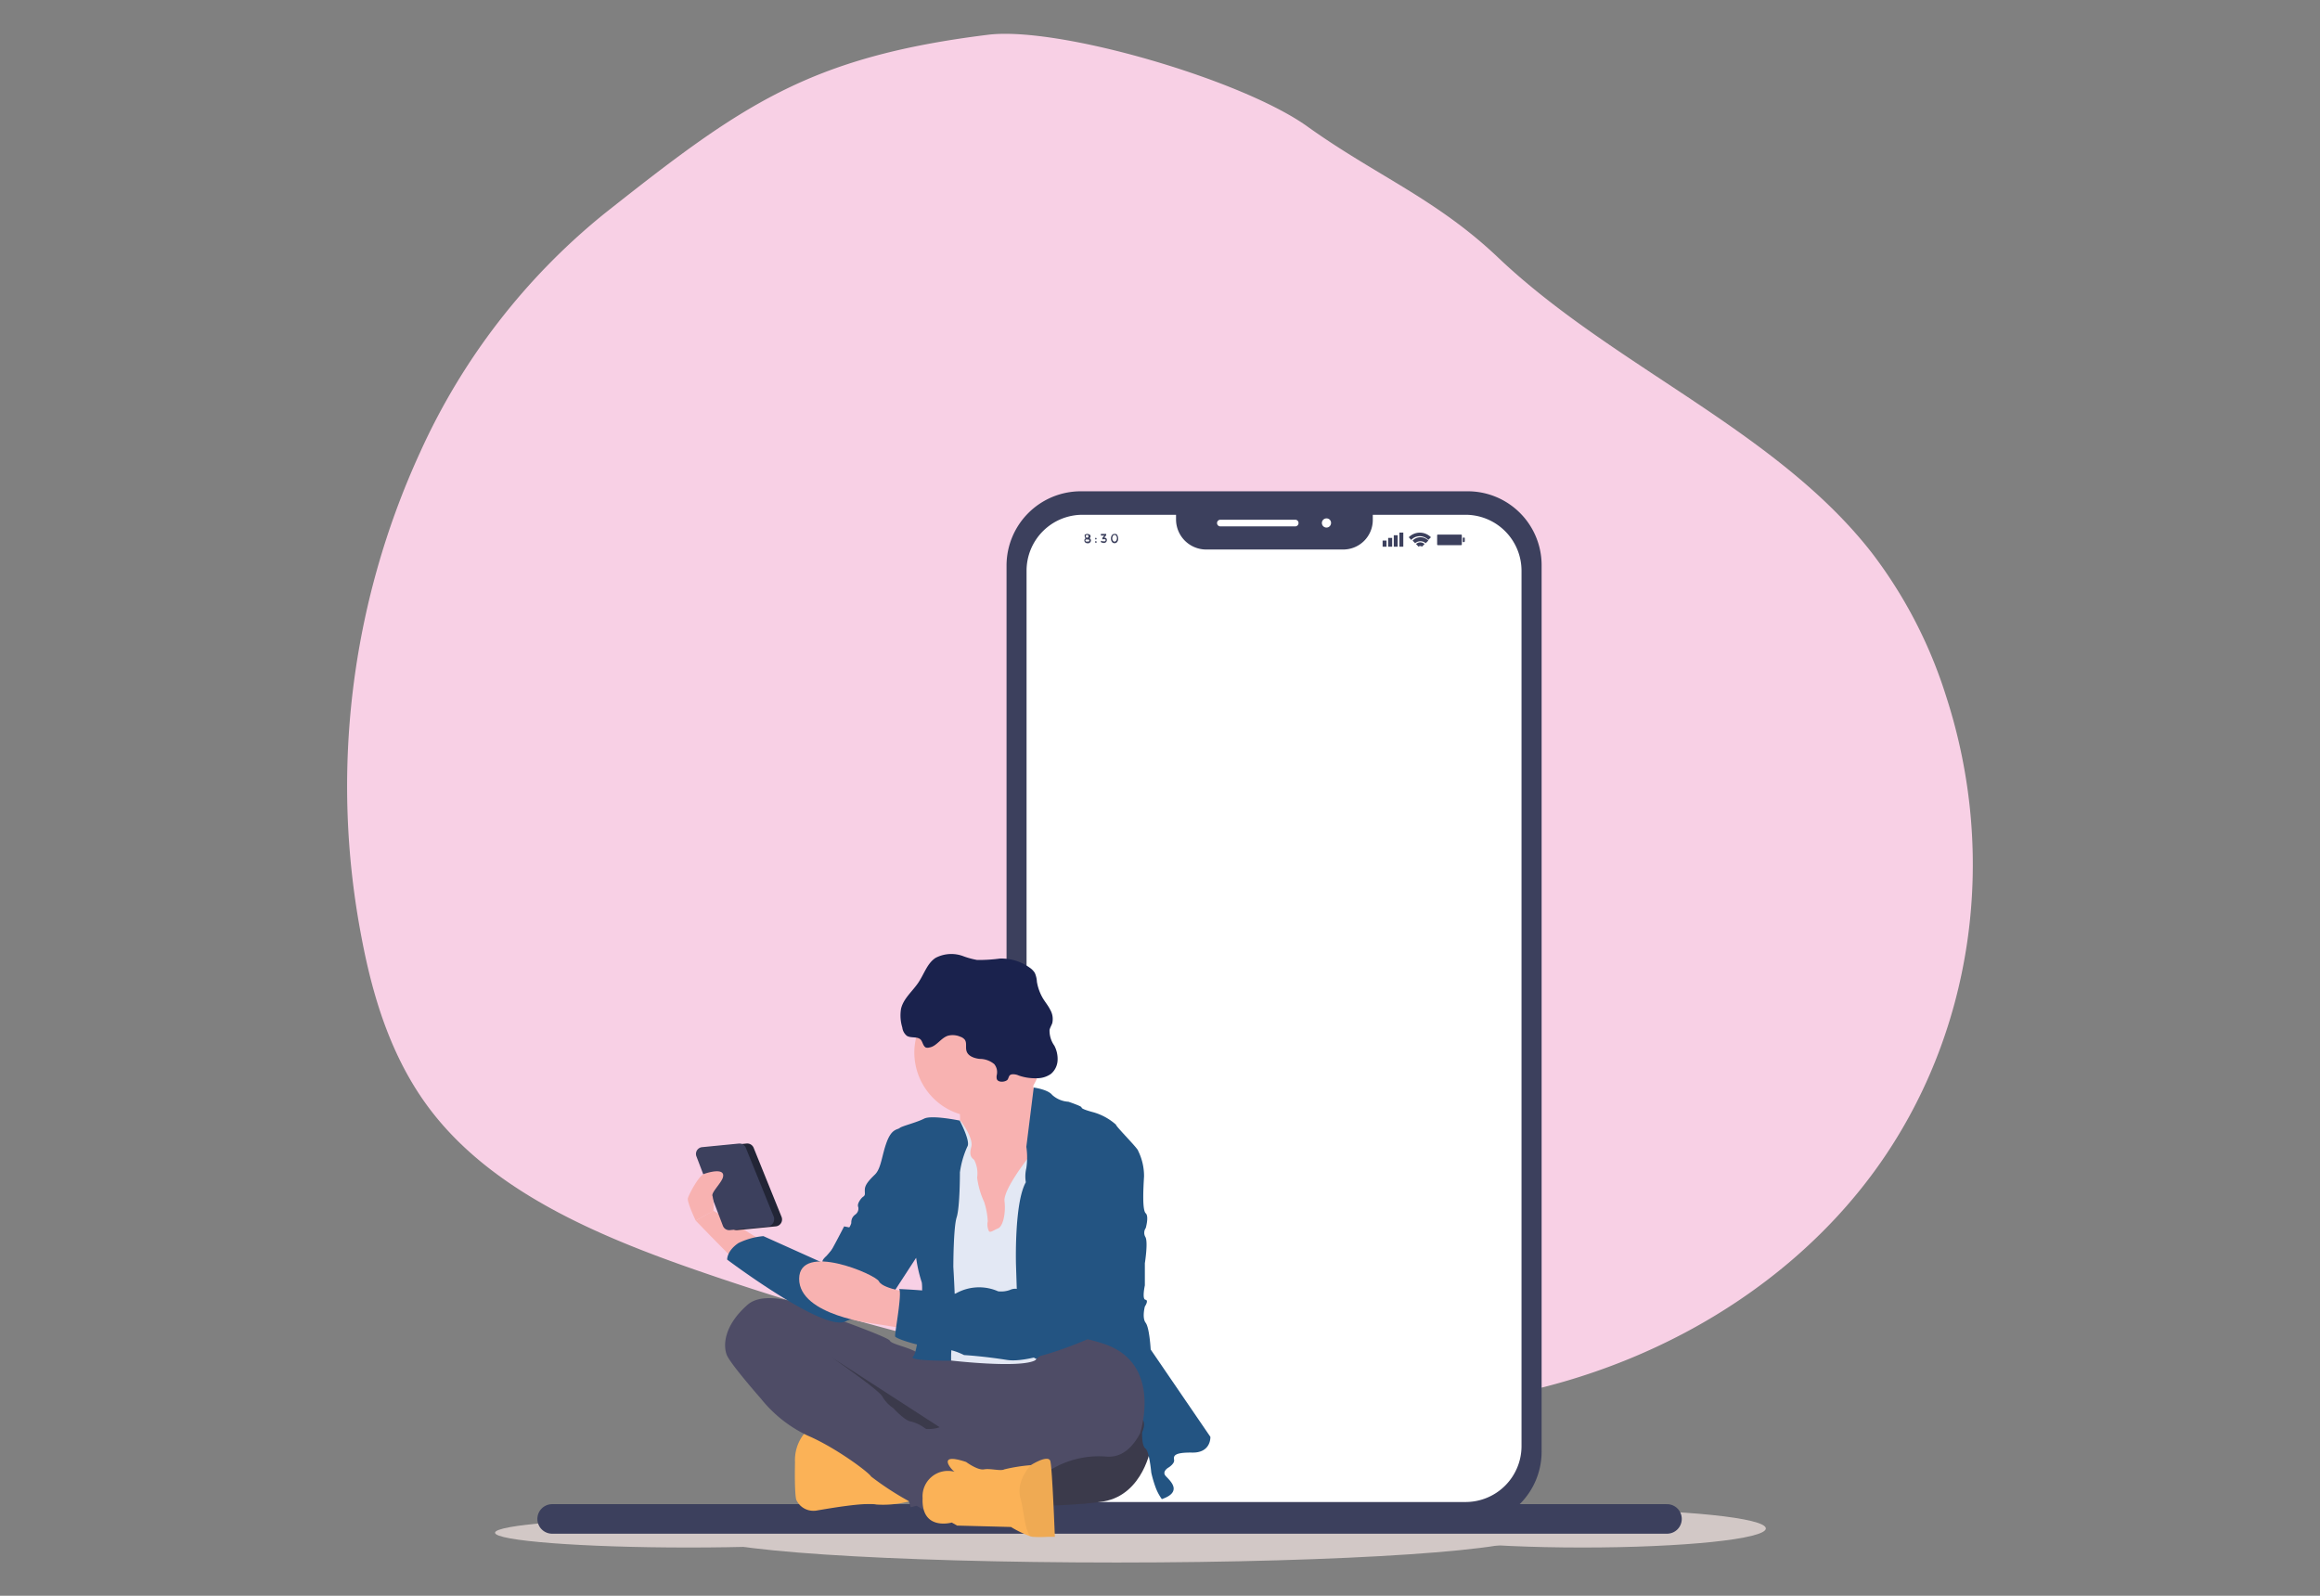
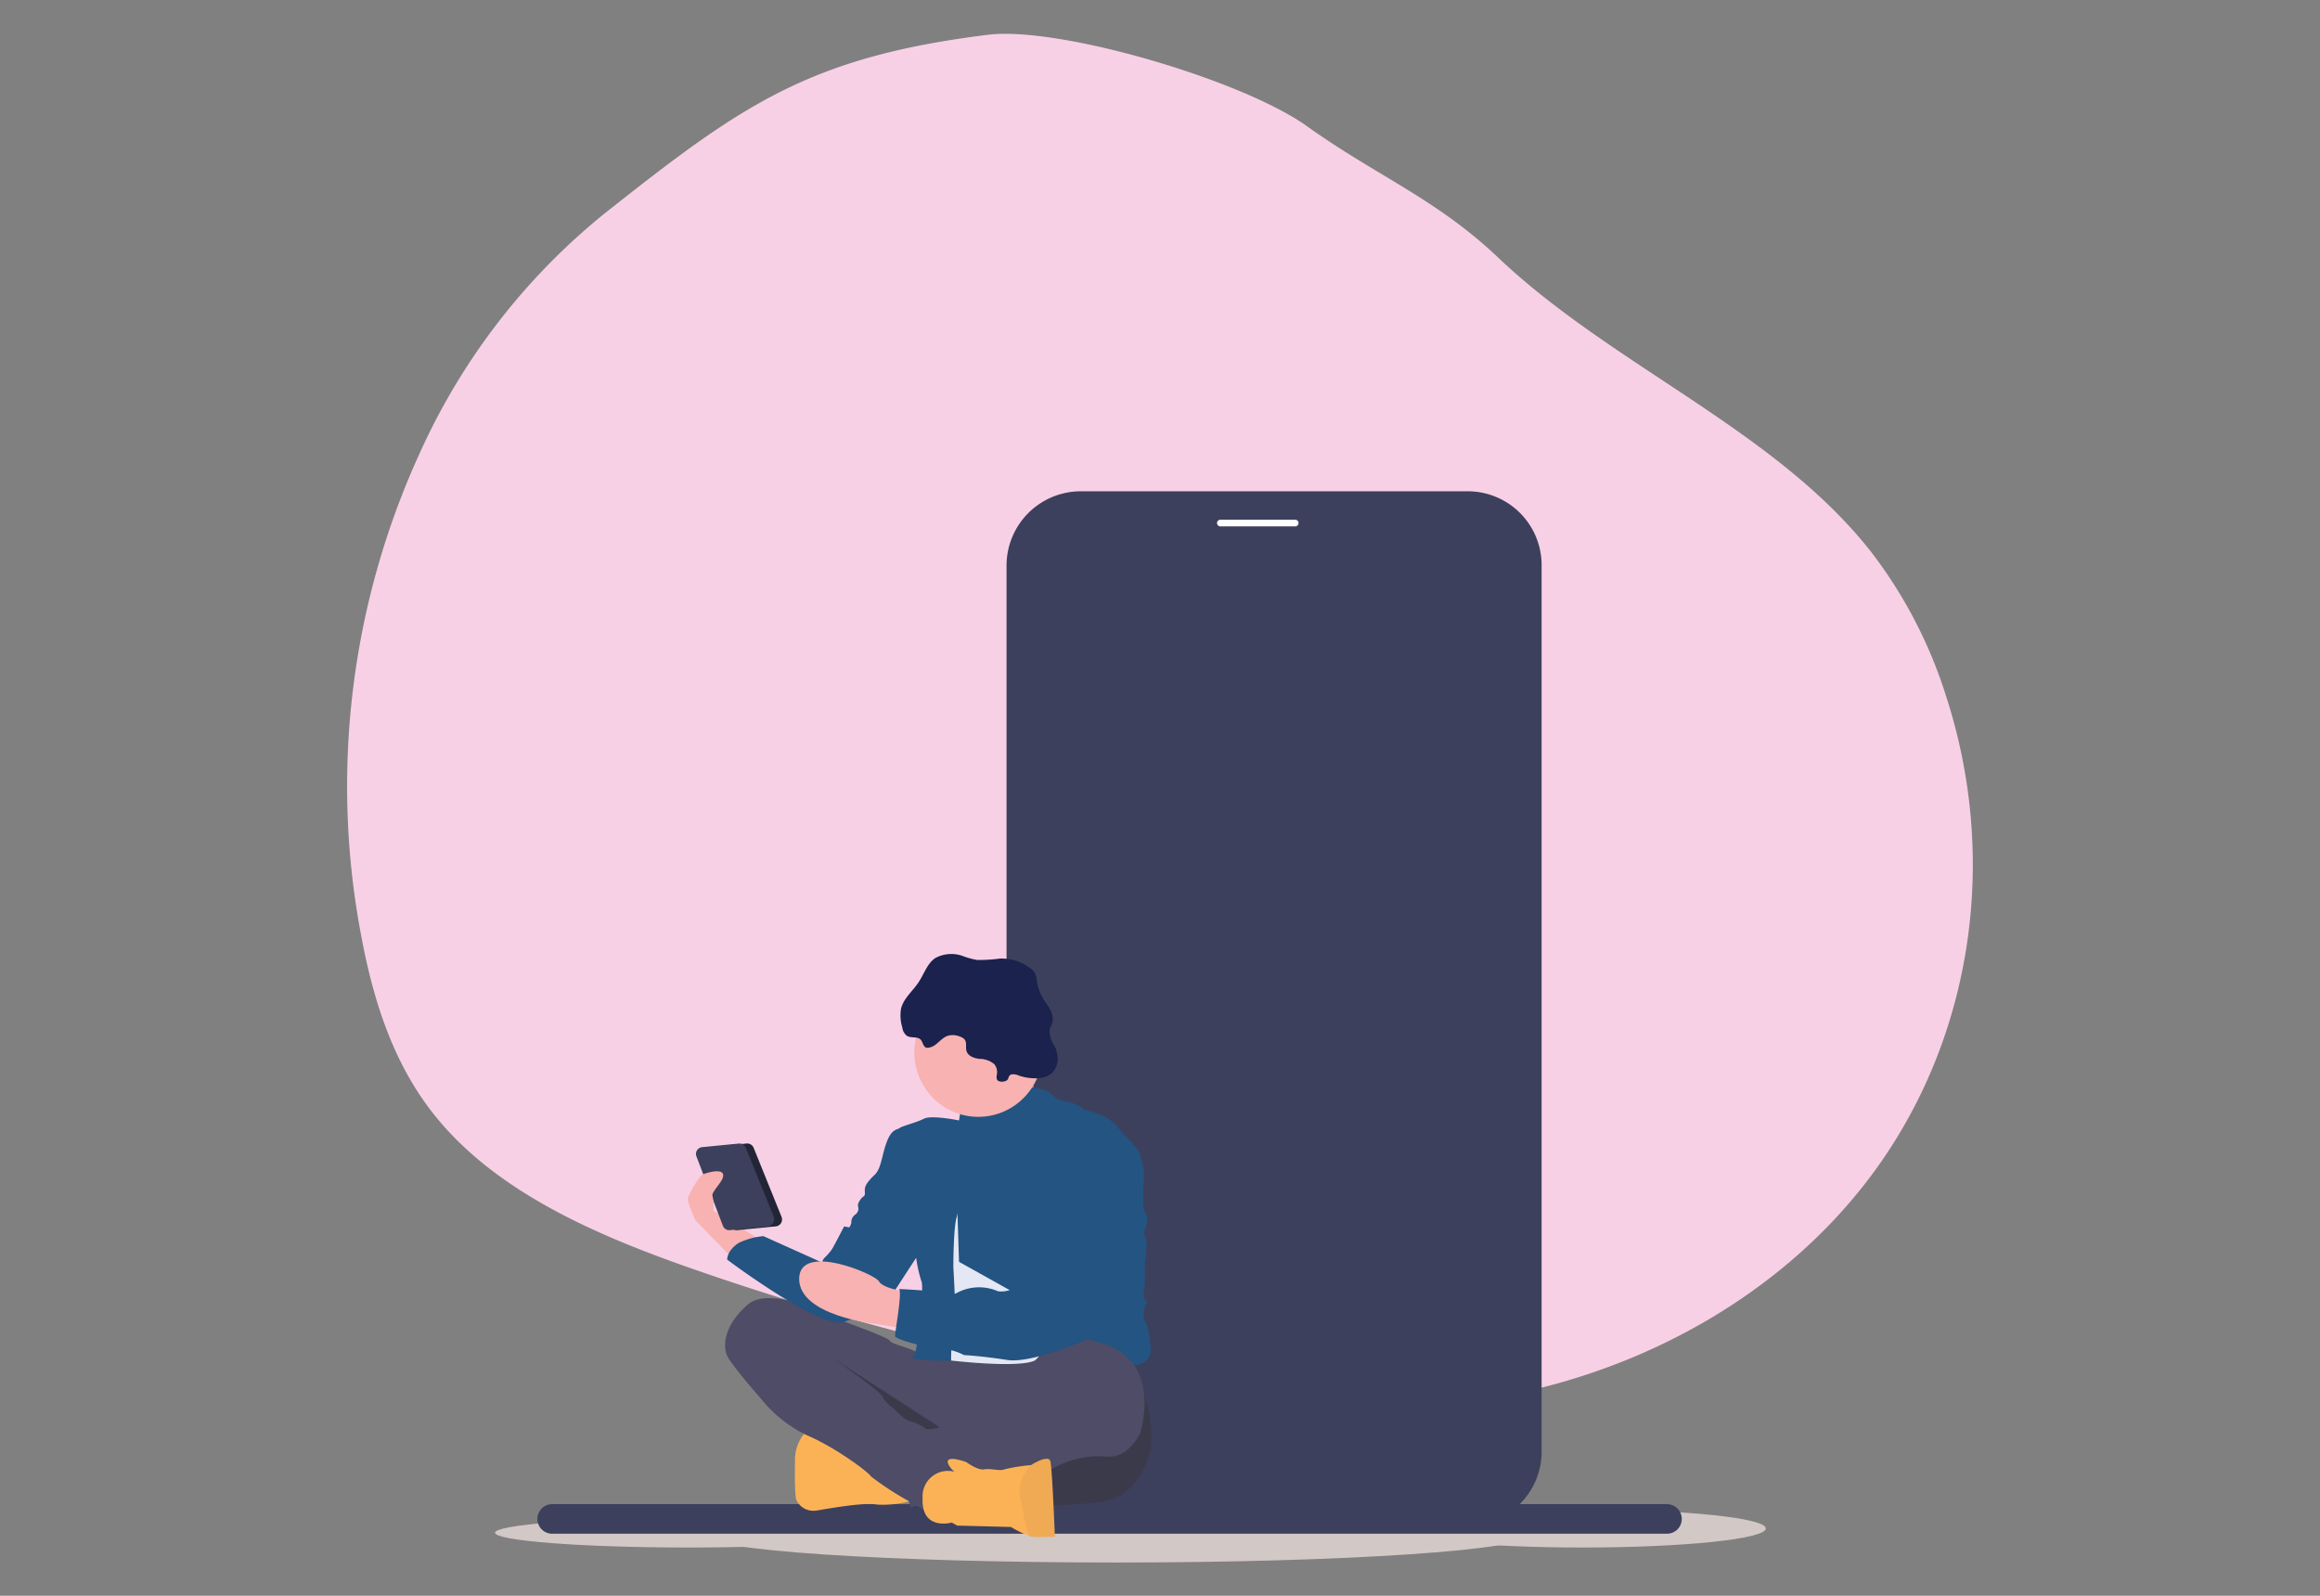
<svg xmlns="http://www.w3.org/2000/svg" viewBox="0 0 314 216">
  <rect x="0" y="0" width="314" height="216" fill="#808080" stroke="none" />
  <defs>
    <style>.cls-1,.cls-4{fill:none;}.cls-2{fill:#f8d0e5;}.cls-3{fill:#d2c8c6;}.cls-4{stroke:#3c405d;stroke-linecap:round;stroke-miterlimit:10;stroke-width:4px;}.cls-5{fill:#3c405d;}.cls-6{fill:#fff;}.cls-7{fill:#3b3a4b;}.cls-8{fill:#fbb257;}.cls-9{fill:#4e4c66;}.cls-10{fill:#f8b2b1;}.cls-11{fill:#e3e8f4;}.cls-12{fill:#235482;}.cls-13{fill:#1a224d;}.cls-14{opacity:0.05;isolation:isolate;}.cls-15{fill:#222536;}</style>
  </defs>
  <title>aloldal_carusel_img_02</title>
  <g id="Layer_2" data-name="Layer 2">
    <g id="Layer_1-2" data-name="Layer 1">
-       <rect class="cls-1" width="314" height="216" />
      <path class="cls-2" d="M202.74,34.84c15.52,14.75,37.66,23.37,50.61,40a63,63,0,0,1,10,19.26c7.19,22,3.66,46-9.45,64.15s-35.57,30.1-60.06,32c-11.71.9-23.68-.39-35.5-2.26a372.88,372.88,0,0,1-64.26-16.12c-13.23-4.6-26.95-10.47-35.33-21-5.58-7-8.22-15.54-9.8-23.88a108.35,108.35,0,0,1,7.92-65.79,88.34,88.34,0,0,1,24.9-32.26c18.46-14.6,27.55-21.22,52-24.24,9.61-1.16,34.51,6.14,43.26,12.48C186.24,23.76,194.38,26.91,202.74,34.84Z" />
      <path class="cls-3" d="M93.17,209.47c14.46,0,26.18-.91,26.18-2s-11.73-2-26.18-2-26.17.92-26.17,2S78.72,209.47,93.17,209.47Z" />
      <path class="cls-3" d="M214.16,209.47c13.72,0,24.84-1.15,24.84-2.58s-11.12-2.57-24.84-2.57-24.85,1.16-24.85,2.57S200.44,209.47,214.16,209.47Z" />
      <path class="cls-3" d="M151.13,211.5c30.89,0,55.92-1.69,55.92-3.77S182,204,151.13,204s-55.92,1.69-55.92,3.77S120.25,211.5,151.13,211.5Z" />
      <path class="cls-4" d="M74.73,205.6H225.62" />
      <path class="cls-5" d="M198.64,206.49H146.23a10,10,0,0,1-10-10.07V76.57a10.06,10.06,0,0,1,10-10.07h52.42a10,10,0,0,1,10,10.06V196.42A10,10,0,0,1,198.64,206.49Z" />
-       <path class="cls-6" d="M198.37,203.31H146.49a7.57,7.57,0,0,1-7.55-7.6V77.28a7.57,7.57,0,0,1,7.55-7.6h51.88a7.58,7.58,0,0,1,7.56,7.6V195.71A7.57,7.57,0,0,1,198.37,203.31Z" />
      <path class="cls-5" d="M146.85,72.36a.67.67,0,0,1,.31-.09.71.71,0,0,1,.31.09.27.27,0,0,1,.14.23.4.4,0,0,1-.14.27.32.32,0,0,1,.18.31.36.36,0,0,1-.14.27.35.35,0,0,1-.3.09.46.46,0,0,1-.31-.09.4.4,0,0,1-.14-.27.35.35,0,0,1,.18-.31.32.32,0,0,1-.13-.27C146.81,72.45,146.76,72.41,146.85,72.36Zm.14.94s.09,0,.17,0,.14,0,.18,0,.09-.09.09-.13,0-.14-.09-.14-.09,0-.18,0a.27.27,0,0,0-.17,0c-.05,0-.09.09-.09.14A.21.21,0,0,0,147,73.3Zm0-.58a.19.19,0,1,0-.05-.13A.16.16,0,0,0,147,72.72Z" />
      <path class="cls-5" d="M148.23,73s0,0,0-.09,0,0,0-.09,0,0,.09,0,.09,0,.09,0,0,0,0,.09,0,.09,0,.09,0,0-.09,0S148.23,73.08,148.23,73Zm0,.45s0,0,0-.09,0,0,0-.09,0,0,.09,0,.09,0,.09,0,0,0,0,.09,0,0,0,.09,0,0-.09,0S148.23,73.48,148.23,73.48Z" />
      <path class="cls-5" d="M149,72.45v-.18h.72v.18l-.27.32a.46.46,0,0,1,.27.09.34.34,0,0,1,.09.22.43.43,0,0,1-.14.32.36.36,0,0,1-.31.09.69.69,0,0,1-.39-.14l.09-.17a.42.42,0,0,0,.31.09c.09,0,.13,0,.18,0s.09-.1.09-.14,0-.13-.09-.13a.4.4,0,0,0-.23,0h-.13v-.18l.26-.32H149v0Z" />
      <path class="cls-5" d="M150.5,73.34a.73.73,0,0,1-.14-.45.71.71,0,0,1,.14-.45.4.4,0,0,1,.35-.17c.14,0,.31,0,.36.17a.77.77,0,0,1,.13.45.67.67,0,0,1-.13.45.39.39,0,0,1-.36.18A.37.37,0,0,1,150.5,73.34Zm.13-.8a.71.71,0,0,0-.09.32.48.48,0,0,0,.09.31.24.24,0,0,0,.22.14.27.27,0,0,0,.23-.14.67.67,0,0,0,.09-.31.58.58,0,0,0-.09-.32.26.26,0,0,0-.23-.13A.23.23,0,0,0,150.63,72.54Z" />
      <path class="cls-5" d="M187.66,73.17h-.53V74h.53Z" />
      <path class="cls-5" d="M188.42,72.81h-.54V74h.54Z" />
      <path class="cls-5" d="M189.17,72.45h-.53V74h.53Z" />
      <path class="cls-5" d="M189.93,72.09h-.53V74h.53Z" />
      <path class="cls-5" d="M191,73.08a1.6,1.6,0,0,1,1.16-.5,1.58,1.58,0,0,1,1.15.5l.36-.36a2.12,2.12,0,0,0-3,0Z" />
      <path class="cls-5" d="M191.53,73.53a1.08,1.08,0,0,1,1.43,0l.36-.36a1.49,1.49,0,0,0-2.13,0Z" />
      <path class="cls-5" d="M192,74a.31.31,0,0,1,.23-.09.32.32,0,0,1,.22.09l.36-.36a.89.89,0,0,0-.58-.23.85.85,0,0,0-.58.23Z" />
      <path class="cls-5" d="M197.76,73.79H194.6a.1.1,0,0,1-.09-.09V72.45a.1.1,0,0,1,.09-.09h3.16a.1.1,0,0,1,.09.09V73.7A.11.11,0,0,1,197.76,73.79Z" />
      <path class="cls-5" d="M198.07,73.39h0a.1.1,0,0,1-.09-.09v-.45a.11.11,0,0,1,.09-.09h.09a.09.09,0,0,1,.09.09v.45S198.16,73.39,198.07,73.39Z" />
      <path class="cls-5" d="M181.71,74.38H163.17a4.08,4.08,0,0,1-4-4.08V68.65h26.63v1.7A4,4,0,0,1,181.71,74.38Z" />
      <path class="cls-6" d="M175.31,70.35H165.17a.45.45,0,0,0,0,.9h10.14a.45.45,0,0,0,.44-.45A.44.44,0,0,0,175.31,70.35Z" />
-       <path class="cls-6" d="M180.15,70.8a.62.62,0,1,1-.62-.63A.6.6,0,0,1,180.15,70.8Z" />
      <path class="cls-7" d="M155.79,195.85s-1,6.43-6.42,7.38-23.27.76-23.27.76-10.24-1.48-13.94-10.19-6.08-12.17-2.9-12.33,20.29,5.83,21.27,5.9S156.73,174.14,155.79,195.85Z" />
      <path class="cls-8" d="M107.77,203a2.56,2.56,0,0,0,.8,1,2.52,2.52,0,0,0,1.21.48,2.88,2.88,0,0,0,.65,0c2-.34,6.57-1.14,8.19-.83a13.8,13.8,0,0,0,4.07-.34c.86-.16,1.48-.31,1.48-.31s-1.51-5.06-1.69-5.21-6.8-4.16-6.8-4.16l-5.24-.38a2.79,2.79,0,0,0-1.78,1.05,5.71,5.71,0,0,0-1.06,3.59C107.51,202.36,107.77,203,107.77,203Z" />
      <path class="cls-9" d="M98.37,183.41c.49,1.22,4.61,5.9,4.61,5.9a17.86,17.86,0,0,0,6.31,5c3.71,1.57,8.27,4.95,8.61,5.55a39.57,39.57,0,0,0,5.25,3.41l.47.27,1,.61.55.31,2.52-2.05c1.26-1,2.48-2,2.48-2.08s.53-1.41.42-1.48-.32-.57-.8-1.18a5.39,5.39,0,0,0-1.92-1.6,5.55,5.55,0,0,1-2.49-2.62s-.16-.12-.41-.28a5.05,5.05,0,0,0-1.69-.76c-.83-.1-2.38-1.81-2.38-1.81a4.66,4.66,0,0,1-1.47-1.56c-.42-.84-6.26-4.89-6.8-5.27l14.2,9.19,3.4,2.2,4.87-3.84,7.67-7.61-2.53-.11c-3.72-.16-10.33-.42-11.16-.23a6.56,6.56,0,0,1-2.07.14,7.18,7.18,0,0,1-3.14-.58c-1.25-.66-3.21-1-3.44-1.46s-6.91-2.85-6.91-2.85-9.09-4.87-12.35-2S97.88,182.19,98.37,183.41Z" />
      <path class="cls-10" d="M127.72,155.5l1.17,3.91,1.52,8.83,5.55.38,1.59-2.67,1.6-2.68s1-3.56,1.72-7c.63-3,1-6,.36-6.33s-1-1.31-1.28-2.42c0-.14-.07-.28-.09-.42a22.51,22.51,0,0,1-.37-2.84s-11.63-.61-10,4.23a7.7,7.7,0,0,1,.44,2.56,3.55,3.55,0,0,1,0,.66,5.56,5.56,0,0,1-.69,2.13A5.47,5.47,0,0,1,127.72,155.5Z" />
      <path class="cls-11" d="M125.31,154.85l.41,6.66,1,5.67,1.06,2.63.94,14.35s9.11,1.07,11.33,0a1,1,0,0,0,.41-.31c2.67-4.06,1.8-15.85,1.8-15.85l1-7.61-.68-4-1.65-.18-1.27-.13s-.29.35-.7.9c-1.12,1.49-3.18,4.42-3,5.64.19,1.66-.23,3.39-.87,3.65s-1.17.72-1.29.27a2,2,0,0,1-.11-1.22,10.23,10.23,0,0,0-.49-2.63,11.11,11.11,0,0,1-.95-3.3,3.91,3.91,0,0,0-.41-2.4c-.31-.27-.72-.53-.38-1.75s-1.49-3.58-1.49-3.58Z" />
-       <path class="cls-12" d="M139.91,147.21s1.9.24,2.5,1a3.58,3.58,0,0,0,2.2.92s1.81.61,1.77.76.53.38,1.66.68a7.84,7.84,0,0,1,3,1.66c0,.26,3,3.24,3,3.54a7.68,7.68,0,0,1,.8,3.46c-.12,2-.23,4.58.23,5s0,2,0,2a1.06,1.06,0,0,0-.2.61,1.09,1.09,0,0,0,.16.61c.38.69-.08,3.54-.08,3.54l0,3s-.41,1.86.08,1.94-.08.92-.08.92-.41,1.52.11,2.2.68,3.62.68,3.62l8.08,11.82s.12,2.17-2.45,2.13-2.54.5-2.46,1-.72,1-.72,1-1,.54-.41,1.18,2.34,2.13-.53,3.12a6.76,6.76,0,0,1-.82-1.52,16.24,16.24,0,0,1-.61-2.06s-.26-2.89-.79-3.27-.45-2.2-.45-2.2.75-1.49-.31-2.09-16.39-9.16-16.39-9.16l-.37-11.37s-.26-8.41,1.33-11.22a4.74,4.74,0,0,1,.07-1.91,9.72,9.72,0,0,0,0-2.89Z" />
+       <path class="cls-12" d="M139.91,147.21s1.9.24,2.5,1a3.58,3.58,0,0,0,2.2.92s1.81.61,1.77.76.53.38,1.66.68a7.84,7.84,0,0,1,3,1.66c0,.26,3,3.24,3,3.54a7.68,7.68,0,0,1,.8,3.46c-.12,2-.23,4.58.23,5s0,2,0,2a1.06,1.06,0,0,0-.2.61,1.09,1.09,0,0,0,.16.61c.38.69-.08,3.54-.08,3.54l0,3s-.41,1.86.08,1.94-.08.92-.08.92-.41,1.52.11,2.2.68,3.62.68,3.62s.12,2.17-2.45,2.13-2.54.5-2.46,1-.72,1-.72,1-1,.54-.41,1.18,2.34,2.13-.53,3.12a6.76,6.76,0,0,1-.82-1.52,16.24,16.24,0,0,1-.61-2.06s-.26-2.89-.79-3.27-.45-2.2-.45-2.2.75-1.49-.31-2.09-16.39-9.16-16.39-9.16l-.37-11.37s-.26-8.41,1.33-11.22a4.74,4.74,0,0,1,.07-1.91,9.72,9.72,0,0,0,0-2.89Z" />
      <path class="cls-12" d="M129.89,151.68s-3.79-.79-4.82-.26-3,1-3.3,1.26-1.06.07-1.74,1.86-.75,3.61-1.62,4.45-1.33,1.41-1.36,2,.12.76-.23,1-.82,1-.68,1.29,7.86,7,7.86,7a18.44,18.44,0,0,0,.72,3.19c.34.65-.37,9.55-1.14,10.16s5.11.55,5.11.55.26-5.83.49-6.14-.15-6.54-.15-6.54,0-5.33.45-6.73.44-6.09.44-6.09a12.63,12.63,0,0,1,1-3.47C131.41,154.53,129.89,151.68,129.89,151.68Z" />
      <path class="cls-10" d="M123.75,142.45a8.74,8.74,0,0,0,2.38,6,8.61,8.61,0,0,0,11.9.64,8.72,8.72,0,0,0-4.25-15.24,8.54,8.54,0,0,0-6.26,1.42,8.68,8.68,0,0,0-3.57,5.37A8.51,8.51,0,0,0,123.75,142.45Z" />
      <path class="cls-10" d="M100.86,171.91c-.09.08-4.4-4.29-6.7-6.69l2.39-1.34,12.52,7.75Z" />
      <path class="cls-12" d="M118.2,162.62l-2.07.65a1,1,0,0,1,0,.64,1.05,1.05,0,0,1-.38.5,1.27,1.27,0,0,0-.42.5,1.42,1.42,0,0,0-.11.64s-.23.84-.75,1-.87,1.45-.87,1.45l-1.74,2s-.64.54-.53.8-.68.34-.68.34L111,178l3.59.69,2.23-.23,1.81-.69,1.59-.95.71-1.86,3.17-4.87Z" />
      <path class="cls-12" d="M114.25,178.93c2.9-1,5.8-6.55,7.36-11.4L114.25,166c-2.82,5.45-1.84,3.21-2.86,4.95l-8.07-3.63a9.67,9.67,0,0,0-3.38.94c-1.6,1.09-1.52,2.24-1.52,2.24S111.05,180,114.25,178.93Z" />
      <path class="cls-10" d="M108.16,173.1c0,5,10.27,6.09,10.27,6.09l2.64.42,1.18.19.49-4.91s-.55-.08-1.22-.24c-1-.24-2.29-.64-2.56-1.21C118.52,172.5,108.19,168.09,108.16,173.1Z" />
      <path class="cls-13" d="M134.91,146.05a1.23,1.23,0,0,1,0-.54,1.87,1.87,0,0,0,0-.78,1.79,1.79,0,0,0-.34-.69,3.08,3.08,0,0,0-2-.71c-.72-.09-1.56-.37-1.76-1.08-.15-.51.08-1.13-.25-1.54a1.25,1.25,0,0,0-.56-.37,2.59,2.59,0,0,0-1.69-.15c-1,.32-1.55,1.46-2.55,1.6a.76.76,0,0,1-.45,0c-.38-.19-.42-.74-.69-1.06-.46-.48-1.33-.17-1.89-.53a1.72,1.72,0,0,1-.61-1.13,5.52,5.52,0,0,1-.17-2.52c.33-1.42,1.58-2.38,2.38-3.6s1.17-2.55,2.29-3.29a4.59,4.59,0,0,1,3.84-.2,11,11,0,0,0,1.79.48,21.18,21.18,0,0,0,3.07-.19,6.54,6.54,0,0,1,4.07,1.25,2.38,2.38,0,0,1,.66.68,3.35,3.35,0,0,1,.29,1.21,6.5,6.5,0,0,0,.8,2.22c.32.54.72,1,1,1.57a2.49,2.49,0,0,1,.28,1.81c-.11.31-.29.59-.37.91a3.52,3.52,0,0,0,.65,2.14,3.87,3.87,0,0,1,.44,2,2.56,2.56,0,0,1-.9,1.82,3.28,3.28,0,0,1-1.92.59,6.77,6.77,0,0,1-2.44-.37,1.8,1.8,0,0,0-.92-.16c-.44.09-.38.36-.57.69S135.11,146.62,134.91,146.05Z" />
      <path class="cls-9" d="M120.43,194.9l2.45,7.87.38,1.25,1.17-.32L127,203l11.45-3.17a9.77,9.77,0,0,0,4.13-1.1,12.46,12.46,0,0,1,7.12-1.57c1.51.14,3.19-.51,4.59-3.11,0,0,3.18-9.43-4.83-12.13s-8.39,1.43-8.39,1.43l-.12.06c-.3.2-1.17.84-1.21,1.59,0,.93-2.07.07-3.13.6s-6.23,7.2-7.14,7.16-1.62-.46-2,.18l0,0c-.28.38-1.12.47-1.68.49h-.52l-.07,0-.59.18Z" />
      <path class="cls-12" d="M151.86,155.91s3.51-1,2.65,9a28.17,28.17,0,0,1-7.37,16.39s-7.48,3.31-10.84,2.78-5.82-.66-5.82-.66a8.44,8.44,0,0,0-3.4-.91c-1.89-.08-5.86-1.25-5.93-1.63s1-6,.53-6.4c0,0,5.29.22,5.82.61s1.28.1,1.85,0a6.39,6.39,0,0,1,5.74-.3,3.49,3.49,0,0,0,1.62-.19,1.61,1.61,0,0,1,1.18-.08,3.24,3.24,0,0,0,.83-.42c.11-.15,1,0,1,0a.39.39,0,0,0,.18,0,.59.59,0,0,0,.17,0,.35.35,0,0,0,.13-.11.28.28,0,0,0,.08-.15,2.72,2.72,0,0,1,.53-.84s1-5.77,3-8a1.23,1.23,0,0,0,.35-.49,1.42,1.42,0,0,0,.07-.61C144,163.37,147.33,154.71,151.86,155.91Z" />
      <path class="cls-8" d="M128.82,206.09l.72.41,7.29.19a14.62,14.62,0,0,0,2.58,1.25l.36.08a15.44,15.44,0,0,0,2,0c.56,0,1,0,1,0s-.35-9.26-.61-10.23c-.12-.47-.73-.37-1.34-.14a8.87,8.87,0,0,0-1.3.67,23,23,0,0,0-3.59.57c-.49.27-1.89-.16-2.75,0s-2.42-1-2.42-1c-4.23-1.41-1.85,1.22-1.55,1.33a3.44,3.44,0,0,0-4.34,3.57C124.68,207.27,128.82,206.09,128.82,206.09Z" />
      <path class="cls-14" d="M138.11,202.77c.51,1.85.5,3.92,1.3,5.18a2.33,2.33,0,0,0,.36.08,17.36,17.36,0,0,0,2,0c.56,0,1,0,1,0s-.34-9.26-.61-10.23c-.12-.47-.73-.37-1.34-.14a8.87,8.87,0,0,0-1.3.67S137.47,200.4,138.11,202.77Z" />
      <path class="cls-15" d="M96,155.28l5-.49a.94.94,0,0,1,1,.57l3.79,9.38A.94.94,0,0,1,105,166l-5.22.51a.93.93,0,0,1-.94-.59l-3.58-9.39A.93.93,0,0,1,96,155.28Z" />
      <path class="cls-5" d="M95,155.28l5-.49a.93.93,0,0,1,.94.57l3.8,9.38A1,1,0,0,1,104,166l-5.22.51a.91.91,0,0,1-.94-.59l-3.58-9.39A.92.92,0,0,1,95,155.28Z" />
      <path class="cls-10" d="M94.16,165.22s-1.17-2.47-1.06-3,1.47-3.05,2.16-3.31c1.26-.44,3-.71,2.55.56-.33.83-1.6,2-1.37,2.44a6.51,6.51,0,0,1,.11,2Z" />
    </g>
  </g>
</svg>